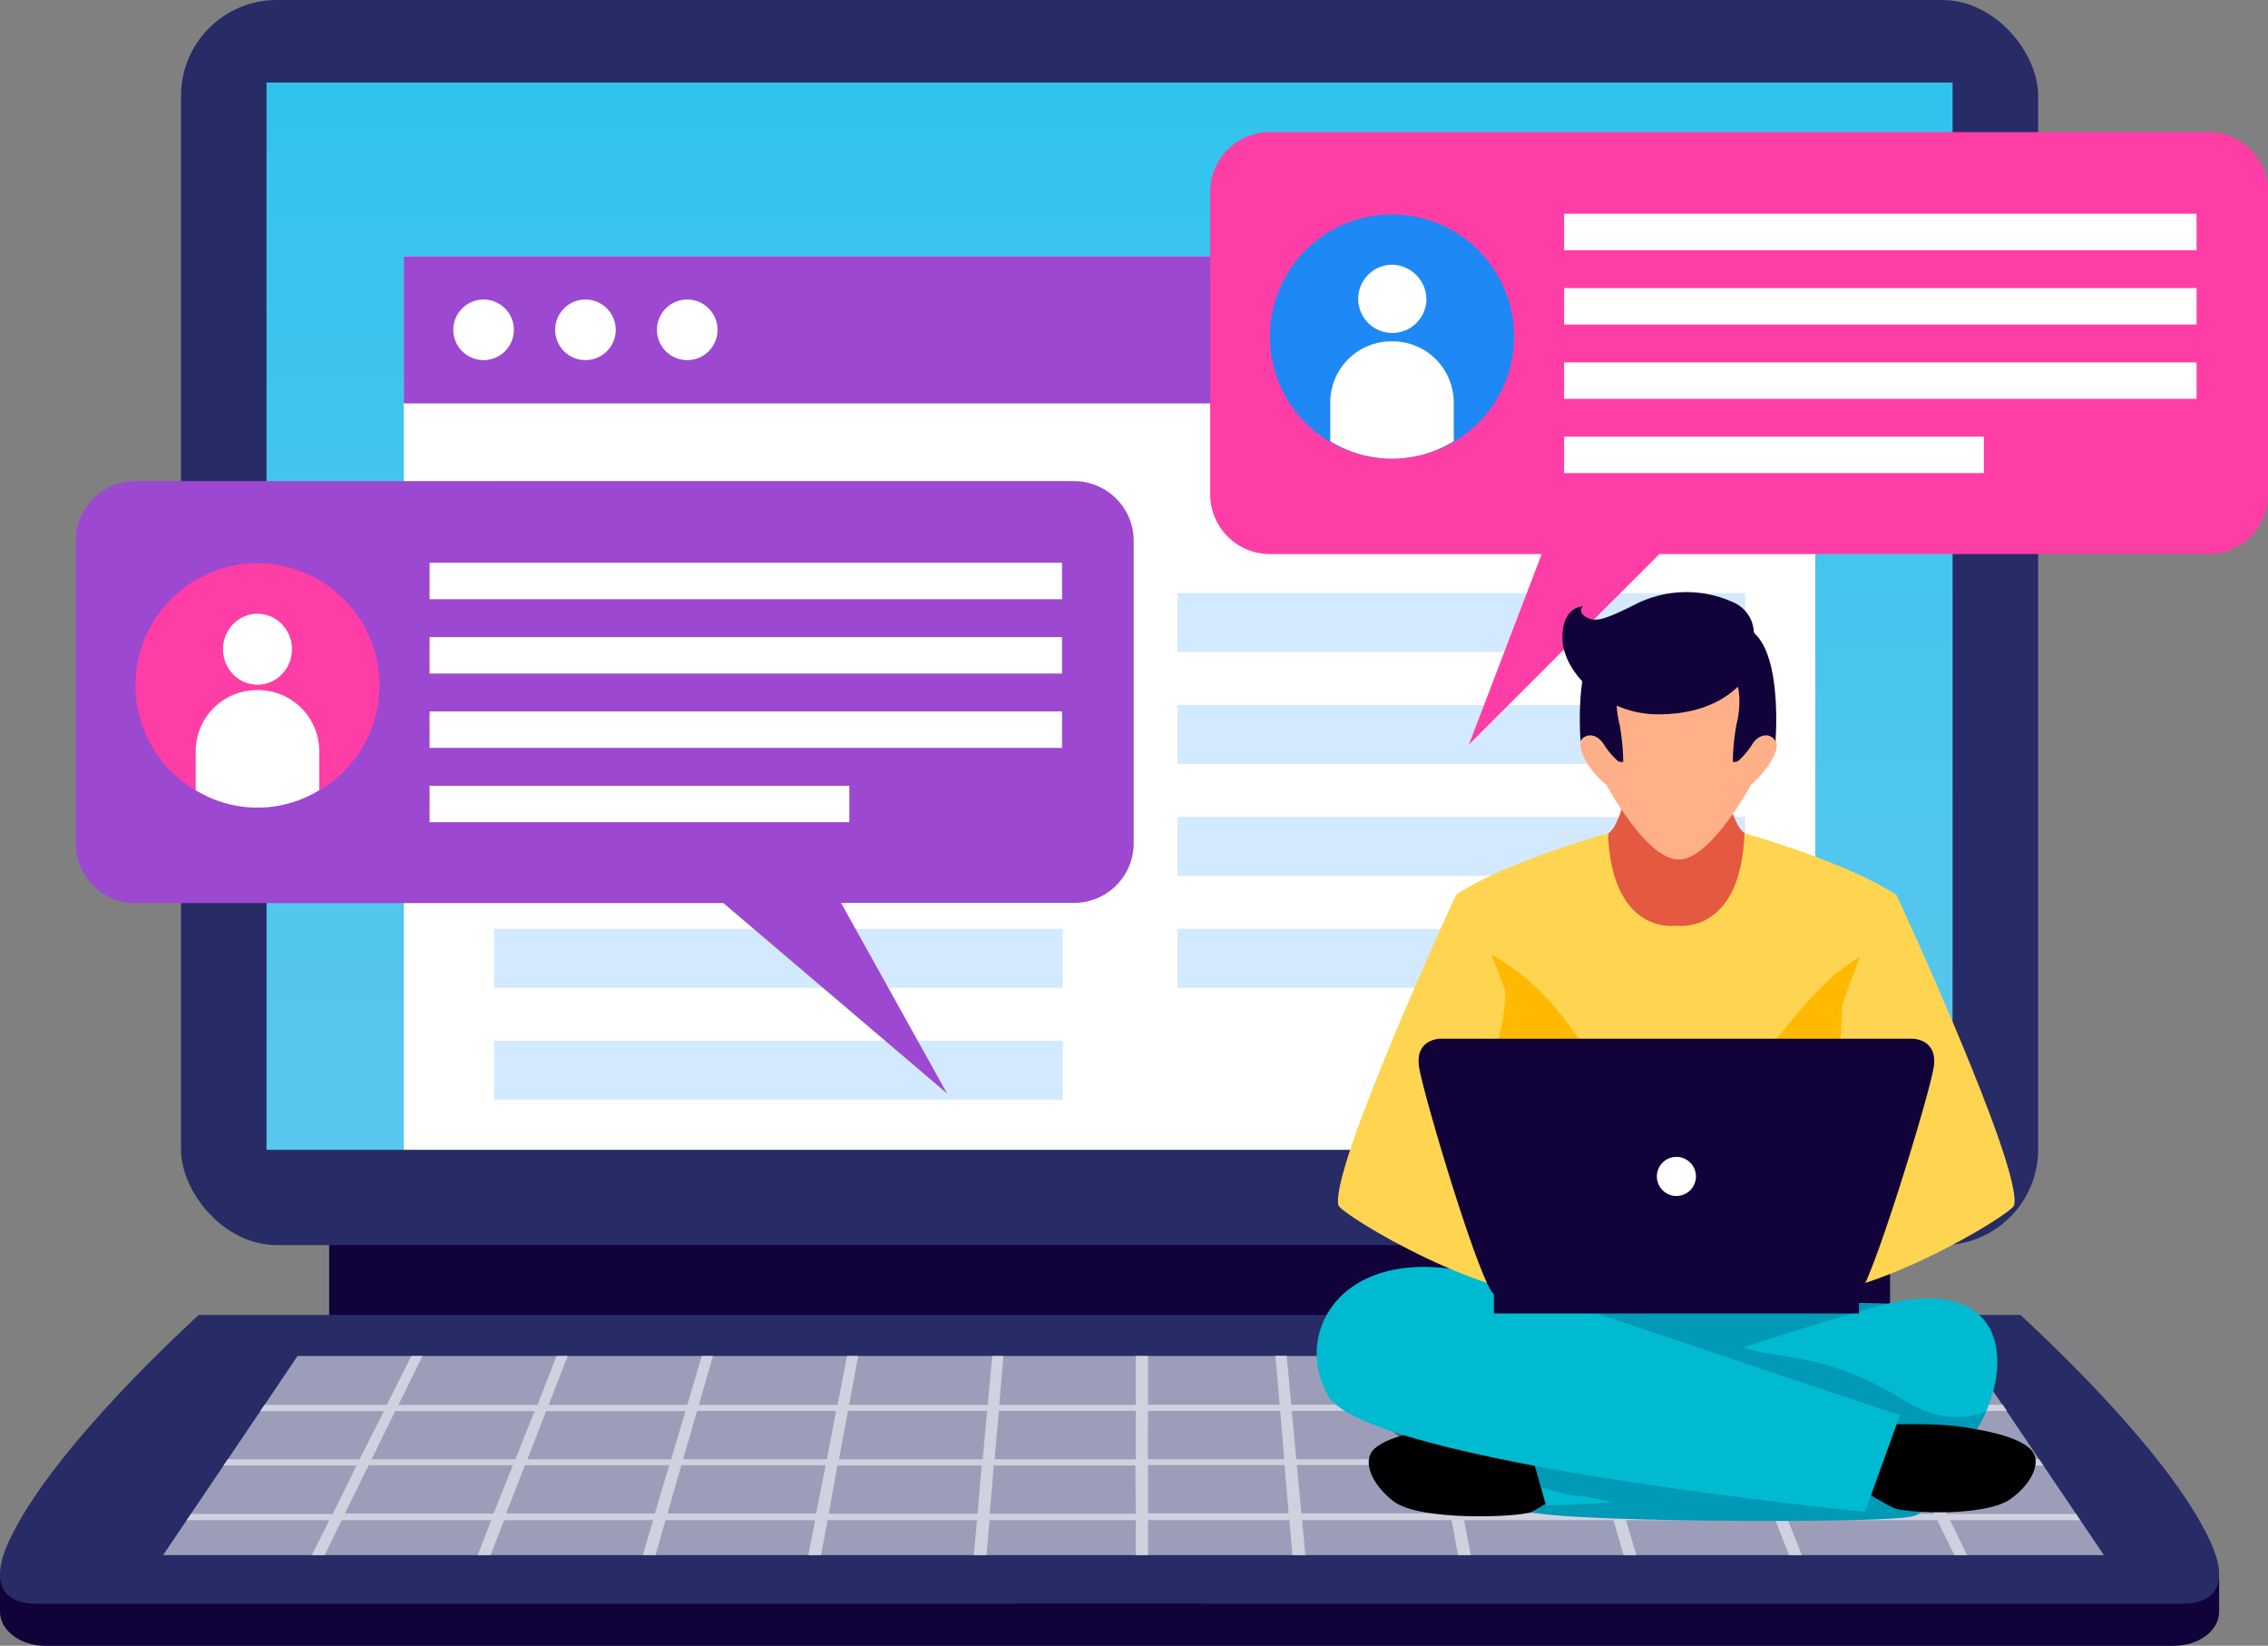
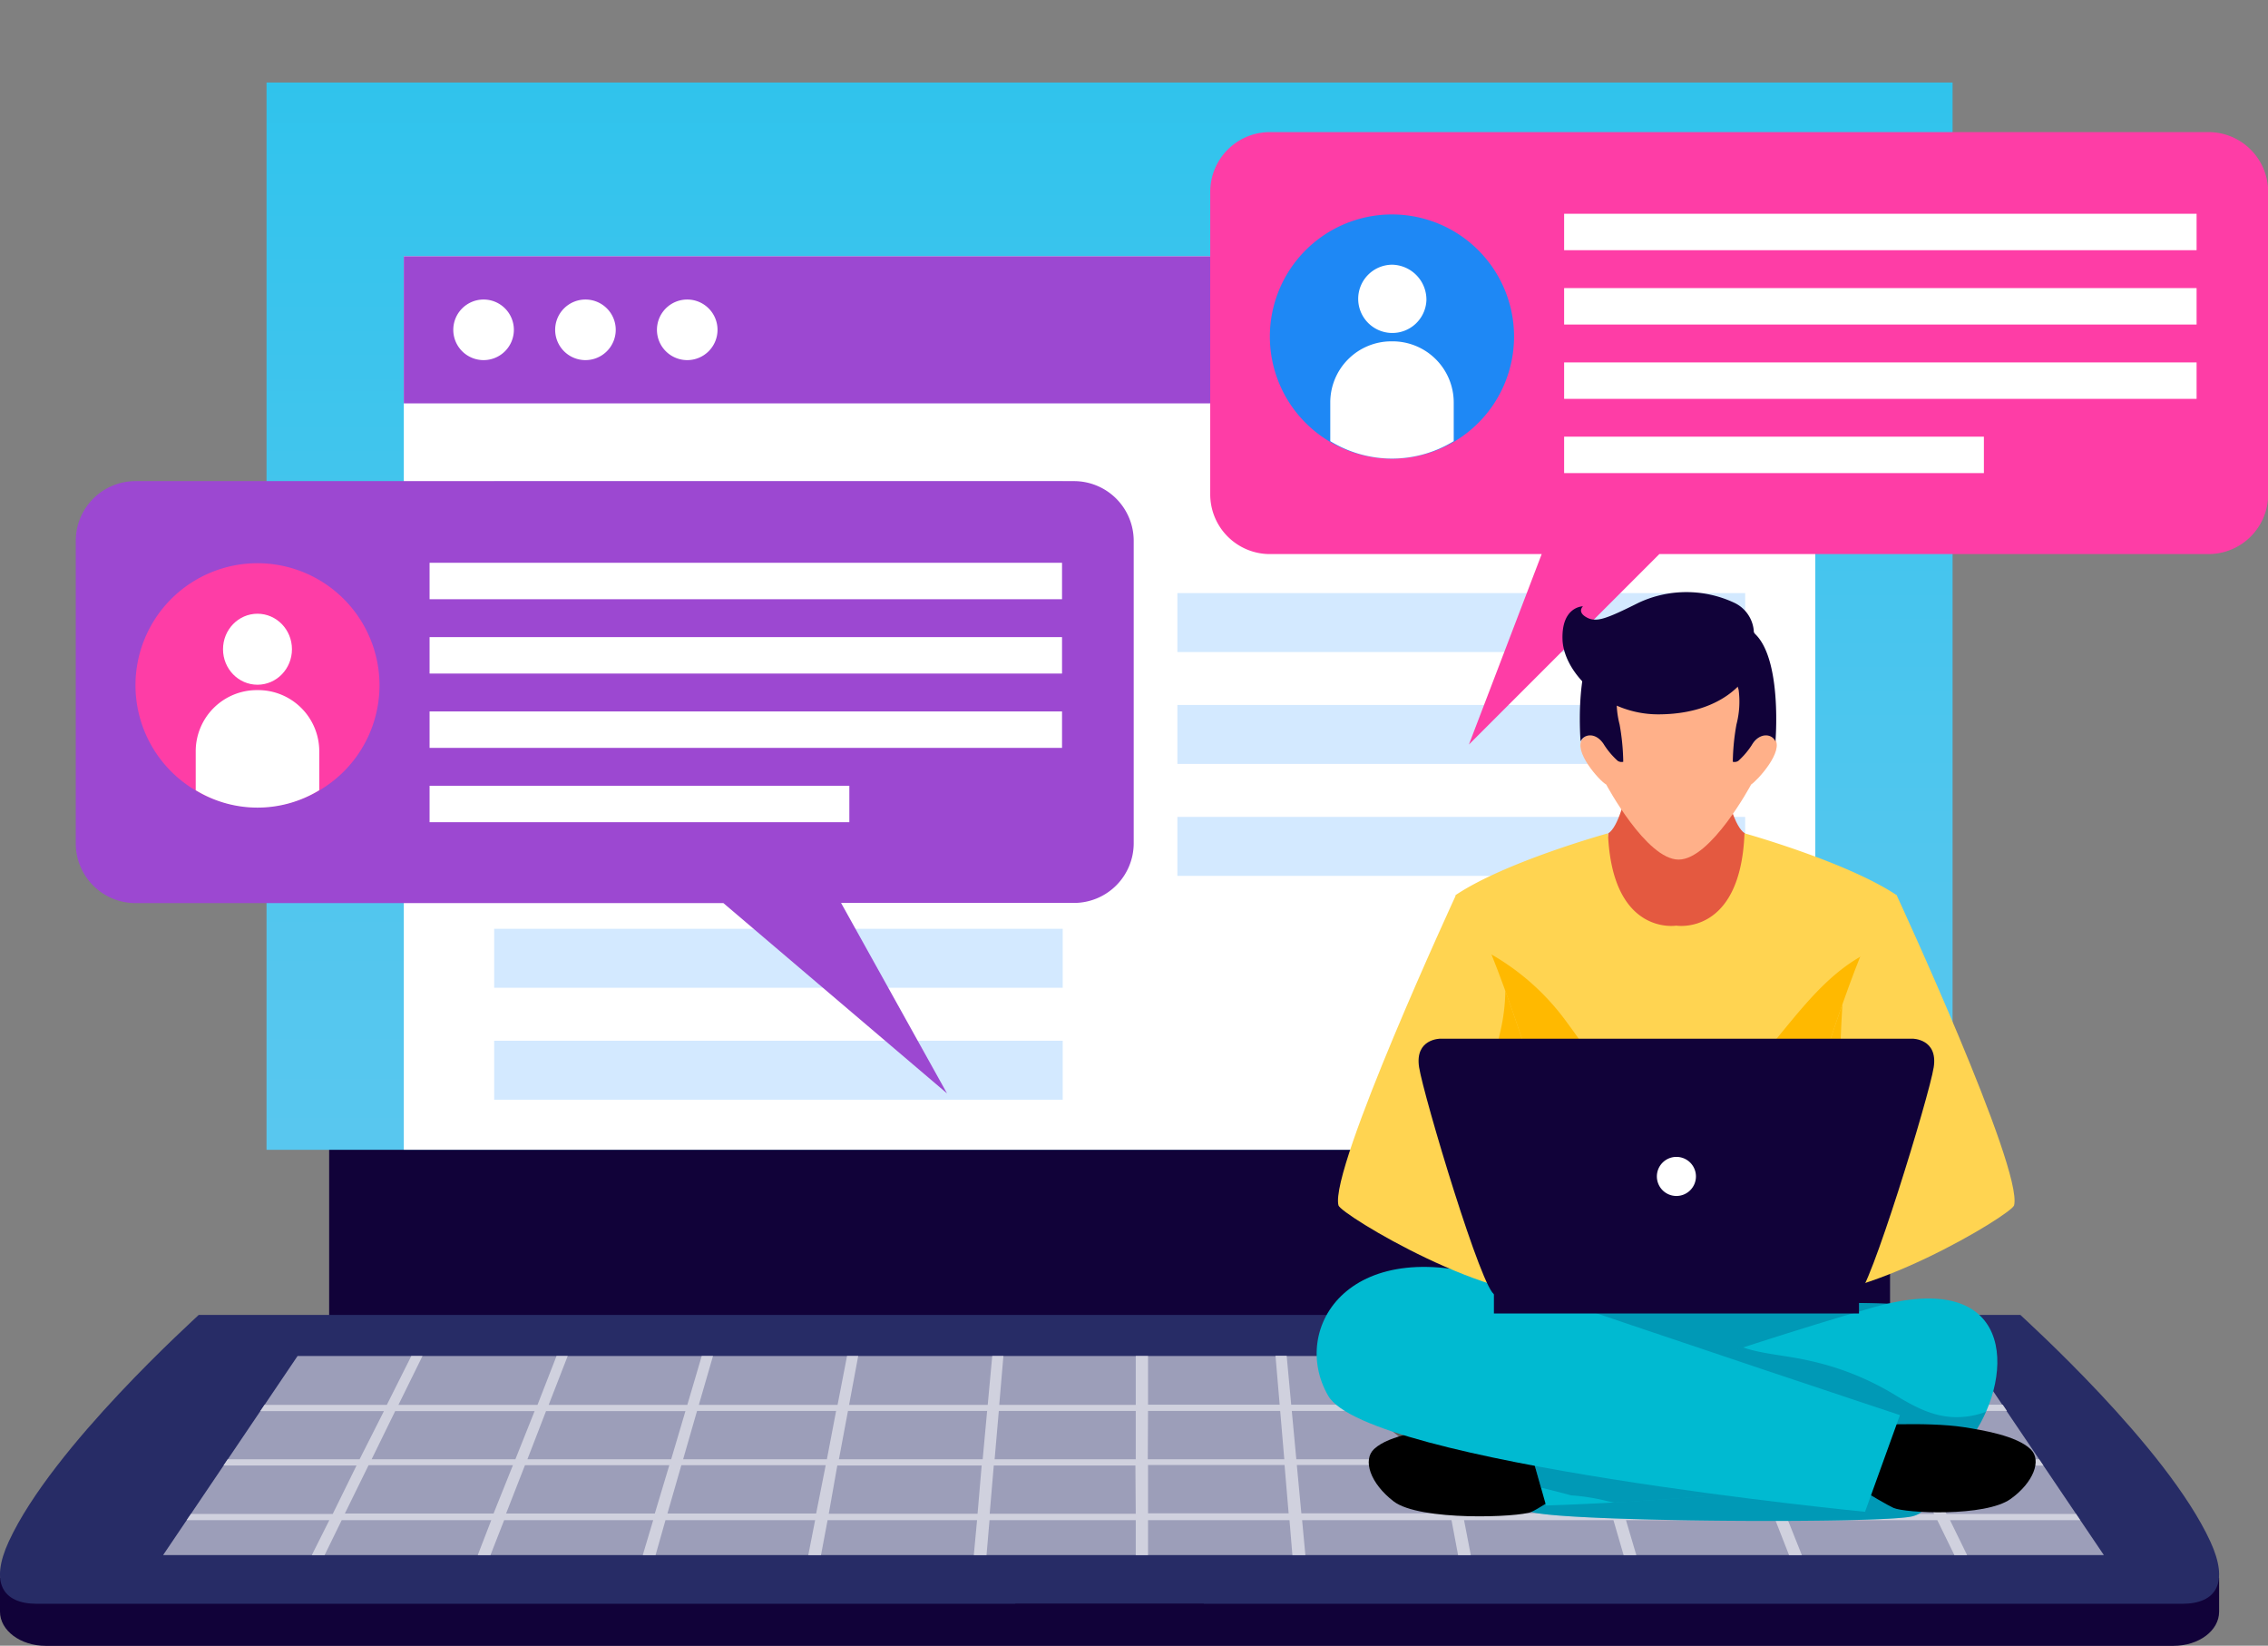
<svg xmlns="http://www.w3.org/2000/svg" viewBox="0 0 265.83 192.85">
  <rect x="0" y="0" width="265.83" height="192.85" fill="#808080" stroke="none" />
  <defs>
    <style>.cls-1{isolation:isolate;}.cls-2{fill:#110239;}.cls-3{fill:#272c66;}.cls-4{fill:url(#linear-gradient);}.cls-5{fill:#fff;}.cls-6{fill:#d3e9ff;}.cls-7{fill:#9c48d1;}.cls-8{fill:#9c9eb9;}.cls-9{fill:#d0d1de;}.cls-10{fill:#fe3da6;}.cls-11{fill:#1e88f5;}.cls-12{fill:#616161;}.cls-13{fill:#00bad1;}.cls-14{fill:#00547a;opacity:0.32;mix-blend-mode:multiply;}.cls-15{fill:#e45940;}.cls-16{fill:#ffb089;}.cls-17{fill:#ffd451;}.cls-18{fill:#ffb900;}</style>
    <linearGradient id="linear-gradient" x1="130.05" y1="-0.06" x2="130.05" y2="137.88" gradientUnits="userSpaceOnUse">
      <stop offset="0" stop-color="#2cc3ec" />
      <stop offset="0.21" stop-color="#38c4ed" />
      <stop offset="0.7" stop-color="#50c6ee" />
      <stop offset="1" stop-color="#59c7ef" />
    </linearGradient>
  </defs>
  <g class="cls-1">
    <g id="Layer_1" data-name="Layer 1">
      <rect class="cls-2" x="38.58" y="127.54" width="182.95" height="26.86" />
-       <rect class="cls-3" x="21.22" width="217.67" height="145.91" rx="11.22" />
      <rect class="cls-4" x="31.24" y="9.67" width="197.62" height="125.07" />
      <rect class="cls-5" x="47.33" y="30.03" width="165.44" height="104.7" />
      <rect class="cls-6" x="57.92" y="56.38" width="66.64" height="6.91" />
      <rect class="cls-6" x="57.92" y="69.5" width="66.64" height="6.91" />
      <rect class="cls-6" x="138" y="69.5" width="66.55" height="6.91" />
      <rect class="cls-6" x="57.92" y="82.61" width="66.64" height="6.91" />
      <rect class="cls-6" x="138" y="82.61" width="66.55" height="6.91" />
      <rect class="cls-6" x="138" y="95.73" width="66.55" height="6.91" />
      <rect class="cls-6" x="57.92" y="95.73" width="66.64" height="6.91" />
      <rect class="cls-6" x="57.92" y="108.84" width="66.64" height="6.91" />
-       <rect class="cls-6" x="138" y="108.84" width="66.55" height="6.91" />
      <rect class="cls-6" x="57.92" y="121.96" width="66.64" height="6.91" />
      <rect class="cls-7" x="47.33" y="30.03" width="165.44" height="17.24" />
      <path class="cls-2" d="M0,184.87v4c0,2.2,2.4,4,5.37,4H254.73c3,0,5.37-1.79,5.37-4v-4Z" />
      <path class="cls-3" d="M130.05,154.09H23.29c-.36.39-17.14,15.41-22.27,26.57-2.19,4.77-.76,7.28,3.32,7.28H255.76c4.08,0,5.51-2.51,3.32-7.28-5.13-11.16-21.91-26.18-22.27-26.57Z" />
      <polygon class="cls-8" points="246.59 182.23 19.12 182.23 34.88 158.9 230.83 158.9 246.59 182.23" />
      <path class="cls-9" d="M243.82,178.14l-.49-.73H228.15l-2.83-5.66h14.19L239,171H225l-2.83-5.66h13.06l-.49-.73H221.77l-2.86-5.73H217.6l2.81,5.73H204.16l-2.28-5.73h-1.31l2.24,5.73H186.56l-1.7-5.73h-1.31l1.65,5.73H169l-1.12-5.73h-1.31l1.07,5.73H151.34l-.53-5.73H149.5l.49,5.73H134.56V158.9h-1.44v5.73h-16l.49-5.73H116.3l-.53,5.73H99.52l1.07-5.73H99.28l-1.11,5.73H81.91l1.66-5.73H82.25l-1.69,5.73H64.31l2.23-5.73H65.23L63,164.63H46.7l2.82-5.73H48.21l-2.87,5.73H31l-.49.73H45L42.15,171H26.69l-.49.73H41.79L39,177.41H22.38l-.5.73H38.6l-2.05,4.09h1.5l2-4.09H57.58L56,182.23h1.49l1.6-4.09H76.56l-1.22,4.09h1.5L78,178.14H95.54l-.8,4.09h1.49l.77-4.09h17.52l-.38,4.09h1.49l.35-4.09h17.14v4.09h1.44v-4.09h16.58l.34,4.09H153l-.38-4.09h17.51l.77,4.09h1.49l-.79-4.09h17.51l1.19,4.09h1.49l-1.21-4.09h17.51l1.6,4.09h1.5l-1.63-4.09h17.51l2,4.09h1.49l-2-4.09ZM64,165.36H80.34L78.67,171H61.82Zm-17.68,0H62.66L60.41,171H43.56Zm11.53,12H40.42l2.78-5.66H60.12Zm18.9,0H59.32l2.21-5.66H78.45Zm18.91,0H78.23l1.63-5.66H96.78ZM96.92,171H80.07l1.63-5.66H98Zm17.66,6.39H97.14l1-5.66h16.92Zm.6-6.39H98.33l1.06-5.66H115.7Zm17.94,6.39H116l.48-5.66h16.6Zm0-6.39H116.58l.49-5.66h16.05Zm1.44-5.66h15.49l.48,5.66h-16Zm0,12v-5.66h16l.48,5.66Zm86.21-12,2.78,5.66H206.7l-2.25-5.66Zm-17.68,0L205.3,171H188.45l-1.68-5.66Zm-51.68,0h16.32l1.06,5.66H151.94Zm1.12,12-.53-5.66h16.92l1.06,5.66Zm16.56-12h16.32L187,171H170.19Zm2.35,12-1.11-5.66h16.92l1.63,5.66Zm18.9,0-1.68-5.66h16.92l2.21,5.66Zm18.91,0L207,171.75h16.92l2.78,5.66Z" />
      <path class="cls-2" d="M130.05,187.94H119a2.28,2.28,0,0,0,.55,1.53,1.21,1.21,0,0,0,.84.31h19.32a1.21,1.21,0,0,0,.84-.31,2.34,2.34,0,0,0,.55-1.53Z" />
      <path class="cls-5" d="M56.67,35.1a3.55,3.55,0,1,0,3.56,3.55A3.55,3.55,0,0,0,56.67,35.1Z" />
      <path class="cls-5" d="M68.61,35.1a3.55,3.55,0,1,0,3.56,3.55A3.55,3.55,0,0,0,68.61,35.1Z" />
      <path class="cls-5" d="M80.55,35.1a3.55,3.55,0,1,0,3.55,3.55A3.55,3.55,0,0,0,80.55,35.1Z" />
-       <path class="cls-5" d="M203.33,35.1a3.55,3.55,0,1,0,3.55,3.55A3.55,3.55,0,0,0,203.33,35.1Z" />
      <path class="cls-7" d="M125.88,56.38h-110a7,7,0,0,0-7,7V98.83a7,7,0,0,0,7,7H84.79L111,128.13,98.58,105.81h27.3a7,7,0,0,0,7-7V63.36A7,7,0,0,0,125.88,56.38Z" />
      <rect class="cls-5" x="50.35" y="65.95" width="74.13" height="4.27" />
      <rect class="cls-5" x="50.35" y="74.66" width="74.13" height="4.27" />
      <rect class="cls-5" x="50.35" y="83.37" width="74.13" height="4.27" />
      <rect class="cls-5" x="50.35" y="92.08" width="49.2" height="4.27" />
      <path class="cls-10" d="M44.48,80.33A14.3,14.3,0,1,1,30.18,66,14.31,14.31,0,0,1,44.48,80.33Z" />
      <ellipse class="cls-5" cx="30.18" cy="76.08" rx="4.04" ry="4.16" />
      <path class="cls-5" d="M30.25,80.87h-.14A7.17,7.17,0,0,0,22.94,88V92.6a13.87,13.87,0,0,0,14.48,0V88A7.17,7.17,0,0,0,30.25,80.87Z" />
      <path class="cls-10" d="M258.85,15.48h-110a7,7,0,0,0-7,7V57.93a7,7,0,0,0,7,7H180.7l-8.53,22.32,22.32-22.32h64.36a7,7,0,0,0,7-7V22.46A7,7,0,0,0,258.85,15.48Z" />
      <rect class="cls-5" x="183.33" y="25.05" width="74.13" height="4.27" />
      <rect class="cls-5" x="183.33" y="33.76" width="74.13" height="4.27" />
      <rect class="cls-5" x="183.33" y="42.47" width="74.13" height="4.27" />
      <rect class="cls-5" x="183.33" y="51.17" width="49.2" height="4.27" />
      <path class="cls-11" d="M177.46,39.43a14.31,14.31,0,1,1-14.31-14.3A14.31,14.31,0,0,1,177.46,39.43Z" />
      <path class="cls-5" d="M167.19,35.18a4,4,0,1,1-4-4.16A4.1,4.1,0,0,1,167.19,35.18Z" />
      <path class="cls-5" d="M163.23,40h-.15a7.16,7.16,0,0,0-7.16,7.17V51.7a13.85,13.85,0,0,0,14.47,0V47.14A7.17,7.17,0,0,0,163.23,40Z" />
      <path class="cls-12" d="M206.48,156.13c-23.22-4.31-50.28-9.41-50.36-.42-.07,8.5,10.22,15.09,19.11,19.29,4.82-1.83,10.26-2.18,15.4-3,9.09-1.4,18,0,27.12,0a36.43,36.43,0,0,0,14.51-10.74S224.37,159.44,206.48,156.13Z" />
      <path class="cls-13" d="M186.93,172.24c.73.38-8.14,4.57-7.43,4.93,3.79,1.19,41.21,1.4,44.64.52,5.92-1.53-11-8.88-5.09-10.11,9.72-6.88,16.77-12.69,11.51-13.81-5.94-1.27-16.8-1.32-22.81-.7-4.57.48-7.22.79-11.56-.73l-14.61-1.61c-15,3-18.06,8.37-18.22,8.3,0,2.14,10.93,6.54,20.72,11.73A10.48,10.48,0,0,1,186.93,172.24Z" />
      <path class="cls-14" d="M186.93,172.24c.73.38-8.14,4.57-7.43,4.93,3.79,1.19,41.21,1.4,44.64.52,5.92-1.53-11-8.88-5.09-10.11,9.72-6.88,16.77-12.69,11.51-13.81-5.94-1.27-16.8-1.32-22.81-.7-4.57.48-7.22.79-11.56-.73l-14.61-1.61c-15,3-18.06,8.37-18.22,8.3,0,2.14,10.93,6.54,20.72,11.73A10.48,10.48,0,0,1,186.93,172.24Z" />
      <path d="M181.34,166.49l4.75,6.43s-5.15,3.61-6.59,4.25-13.1,1.11-16.15-1.23c-2.74-2.1-3.68-4.86-2.28-6.15,1.79-1.66,6.11-2.19,8.26-2.47C174.07,166.69,181.34,166.49,181.34,166.49Z" />
      <path class="cls-13" d="M178.47,166.73l2.74,9.69s45.28-1.24,50.09-8.3,4.94-19.68-11.79-14.9C202.39,158.11,178.47,166.73,178.47,166.73Z" />
      <path class="cls-14" d="M229.3,166.07c-2.87,0-5.27-1.43-7.62-2.86a32.64,32.64,0,0,0-9.53-3.74c-2.91-.67-5.52-.77-7.85-1.57-13.37,4.34-25.83,8.83-25.83,8.83l2.15,7.6c1.17.28,2.35.58,3.52.9a24.58,24.58,0,0,1,4.18.66q.44.11.87.18c13.22-.72,38.58-2.77,42.11-7.95a17.76,17.76,0,0,0,1.47-2.68A9.74,9.74,0,0,1,229.3,166.07Z" />
      <path d="M218.07,167.08l-4,5s6.5,4,7.86,4.62,10.76,1.09,13.74-1.05c2.67-1.92,3.66-4.52,2.36-5.8-1.66-1.63-5.76-2.27-7.8-2.6C225.75,166.55,218.07,167.08,218.07,167.08Z" />
      <path class="cls-13" d="M222.69,165.83l-4.09,11.33s-58.33-5.7-62.92-13.59,2.51-19.6,20.72-13.33S222.69,165.83,222.69,165.83Z" />
      <path class="cls-15" d="M200.9,84.2h-8.82s-1.27,12-3.57,13.45c0,0-2.84,14.19,8,14.19,13.09,0,8-14.19,8-14.19C202.17,96.22,200.9,84.2,200.9,84.2Z" />
      <path class="cls-16" d="M208,86.55c-1.22-1.4-2.69.74-2.69.74s2-8,0-11.43-8.56-1.65-8.56-1.65-6.54-1.83-8.55,1.65,0,11.43,0,11.43-1.47-2.14-2.69-.74,2,5,2.75,5.38c0,0,4.7,8.8,8.49,8.8s8.5-8.8,8.5-8.8C205.94,91.5,209.18,88,208,86.55Z" />
      <path class="cls-2" d="M195.07,77.36s-4.95.87-5.5,3.53a10.59,10.59,0,0,0,.26,4,26.45,26.45,0,0,1,.43,4.38.82.82,0,0,1-.65-.11,9.27,9.27,0,0,1-1.67-2c-.94-1.38-2.29-1.15-2.68-.28,0,0-1.1-13,4.35-13.5S195.07,77.36,195.07,77.36Z" />
      <path class="cls-2" d="M198.29,77.36s5,.87,5.5,3.53a10.59,10.59,0,0,1-.26,4,26.45,26.45,0,0,0-.43,4.38.82.82,0,0,0,.65-.11,9.27,9.27,0,0,0,1.67-2c.94-1.38,2.29-1.15,2.68-.28,0,0,1.1-13-4.35-13.5S198.29,77.36,198.29,77.36Z" />
      <path class="cls-2" d="M205.57,74.09a4,4,0,0,0-2.33-3.47,13.22,13.22,0,0,0-11.15,0c-3.85,1.92-5,2.36-6.14,1.72s-.41-1.29-.41-1.29-2.53,0-2.4,3.89,4.93,8.77,11.21,8.77C204,83.71,207.05,77,205.57,74.09Z" />
      <path class="cls-17" d="M204.47,97.65c-.46,12.06-8,10.82-8,10.82s-7.52,1.24-8-10.82c0,0-12,3.31-17.86,7.24a116,116,0,0,1,2.65,22.24l6.86,26.58,16.33-3,16.32,3,6.87-26.58a116,116,0,0,1,2.65-22.24C216.47,101,204.47,97.65,204.47,97.65Z" />
      <path class="cls-18" d="M218.5,111.86c-7.47,4-11.09,13.13-18.34,17.61-7.5,4.64-12.81-4.73-16.46-9.6a28.26,28.26,0,0,0-12-9.56,113.94,113.94,0,0,1,1.6,16.82l6.86,26.58,16.33-2,16.32,2,6.87-26.58a112.48,112.48,0,0,1,1.55-16.56C220.29,111,219.36,111.4,218.5,111.86Z" />
      <path class="cls-17" d="M170.65,104.89S155.8,137,156.88,141.25c.27,1.06,18.33,12,26.83,10.4l3.46-.63S174.55,104.66,170.65,104.89Z" />
      <path class="cls-17" d="M222.3,104.89s14.85,32.08,13.77,36.36c-.27,1.06-18.33,12-26.83,10.4l-3.46-.63S218.4,104.66,222.3,104.89Z" />
      <path class="cls-18" d="M176.44,116.11a22.2,22.2,0,0,1-.57,4.69c-1.31,5.8-3.38,11.85-1.21,17.74a94.14,94.14,0,0,0,6.7,13.25,10.47,10.47,0,0,0,2.35-.14l3.46-.63S181.39,129.77,176.44,116.11Z" />
      <path class="cls-18" d="M214.18,151.49a20.93,20.93,0,0,0,1.65-8.55q-.3-8.88-.14-17.78c0-2.56.11-5,.26-7.47C211.13,131.34,205.78,151,205.78,151l3.46.63A13.94,13.94,0,0,0,214.18,151.49Z" />
      <rect class="cls-2" x="175.1" y="151.38" width="42.79" height="2.54" />
      <path class="cls-2" d="M224.18,121.72H168.81s-3,0-2.48,3.34,7.49,26.65,8.9,26.65h42.52c1.24,0,8.39-23.32,8.9-26.65S224.18,121.72,224.18,121.72Z" />
      <path class="cls-5" d="M198.78,137.87a2.29,2.29,0,1,1-2.29-2.3A2.29,2.29,0,0,1,198.78,137.87Z" />
    </g>
  </g>
</svg>